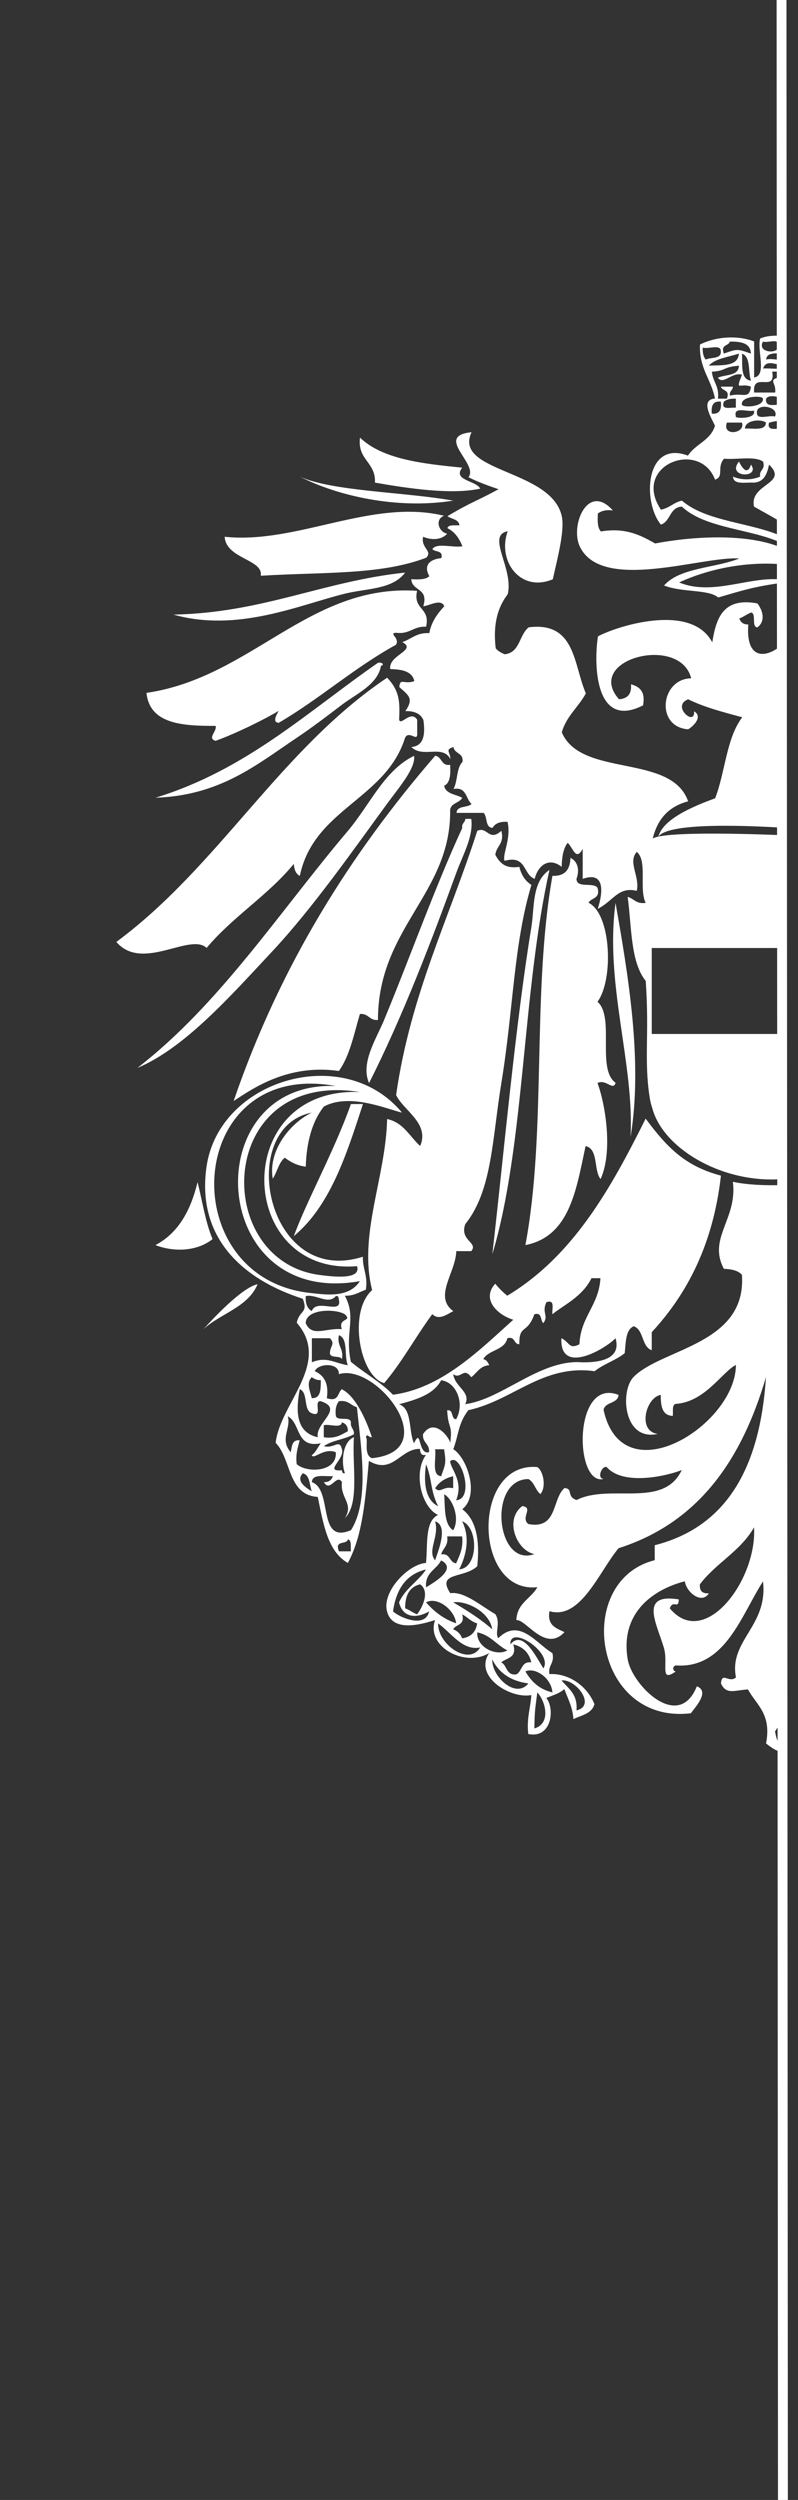
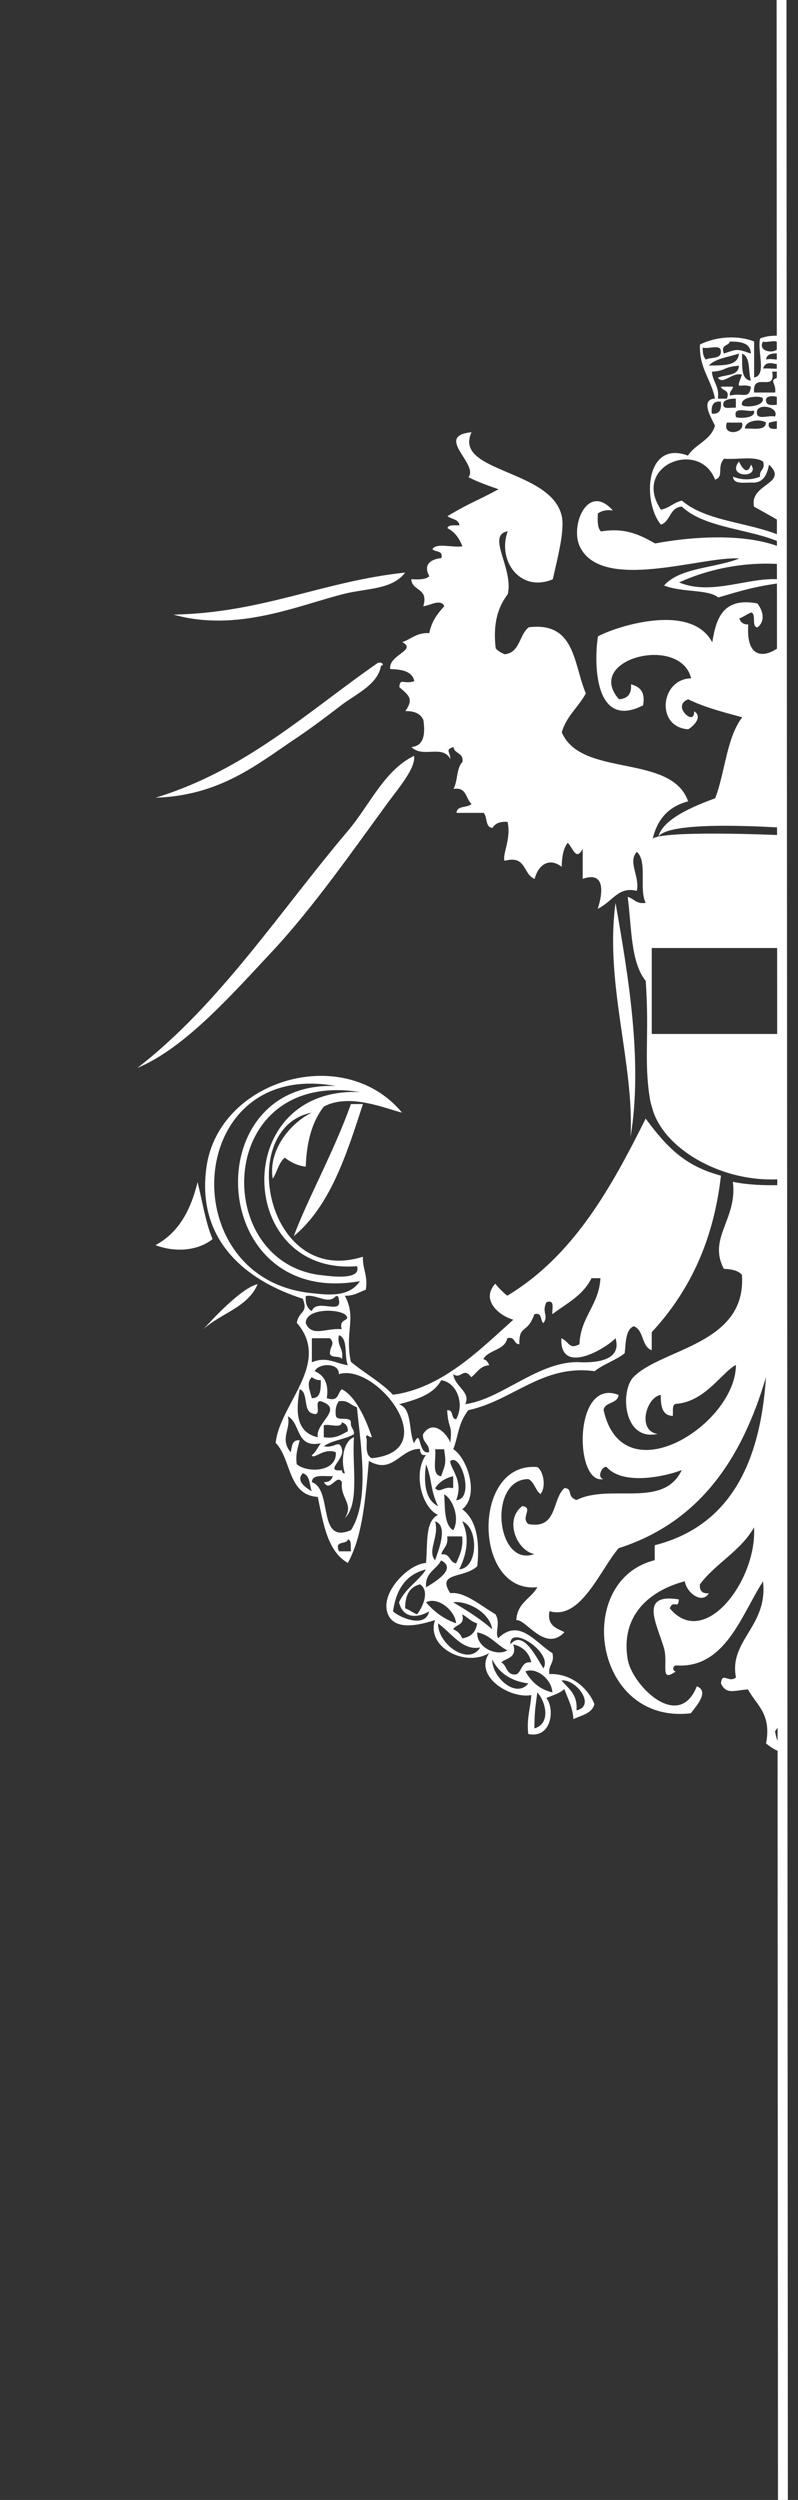
<svg xmlns="http://www.w3.org/2000/svg" fill="none" width="68" height="213" viewBox="0 0 68 213">
  <rect x="0" y="0" width="68" height="213" fill="#333333" stroke="none" />
  <path fill="#fff" d="M66.648 32.44c-.084-.126-.05-.201 0-.277v.277Zm-1.118 3.564c-.193.721.538.528 1.118.486v8.051c-.798-.503-1.647-.948-2.395-1.375-.429-1.954 3-1.937 1.278-3.581-.16.772-.404 1.476-1.278 1.535-.723-.042-1.757.218-1.79-.512.723.31 1.58.31 2.311 0-.101-.612.471-.553.252-1.275-.689-.503-2.236-.151-3.328-.252-.656.746.042 1.51-.765 1.786-1.319-3.472-7.136-1.224-4.614 2.558.723-.134 1.093-.621 1.79-.772 2.067 1.803 5.883 1.853 8.547 3.053v.587c-2.505-1.224-6.589-1.25-8.547-3.128-1.059.05-.958 1.258-1.79 1.535-1.597-1.921-1.345-7.255 2.303-5.879.63-.998 1.95-1.292 2.303-2.558-.328-.679-1.278-2.214 0-2.306-.319-1.644-1.361-2.566-1.278-4.604 1.387-.688 3.211-.805 4.614-.26v3.07c1.109-.176.235-2.323.513-3.321.563-.243 1.261-.268 1.883-.227v.503c-.067.042-.101.117-.092.235-.109.218-.05.369.092.47v.302c-.664-.034-1.328-.075-1.37.512.336-.109.916.025 1.37.042v.419c-.563 0-1.37-.512-1.631.302.328-.034 1.084.042 1.631.017v.243h-.857c.336 1.845-1.714-.059-1.538 1.786h1.79c.126-.805-.605-1.048.261-1.275v1.275c.135-.034.244-.042.345-.042v.562c-.588-.293-1.546-.335-1.37.252.084.445.807.26 1.37.227v.252c-.294.067-.487.235-.345.545 0 .109.143.201.345.26v.419c-.328-.117-.773 0-1.118.092l-.008-.008Zm-.513-6.902c-.588 1.015 1.572 1.132 1.278.26.042-.554-.908-.117-1.278-.26Zm1.025 6.391c.403-.881-1.715-1.216-1.538-.26.034.562 1.084.109 1.538.26Zm-2.824-1.023c.05.285 1.899.218 1.79-.512-.05-.285-1.899-.218-1.79.512Zm2.051 1.535c-.344-.31-1.765-.26-1.79.512.723-.042 1.756.218 1.79-.512Zm-2.563-.512c-.151.151 1.773.26 1.538-.512-.529.159-1.782-.411-1.538.512Zm1.286-3.061c-.261-.763 0-2.046-.765-2.298.05.973-.151 2.197.765 2.298Zm0 .512c-.941-.369-1.353.486-.765-1.023-.857-.243-1.614.914-2.051.26.647-.293 1.756-.117 1.79-1.023-1.395.109-1.059.436-2.303.512.067.872.647 1.224.513 2.298h.765c.294-.805-.403-.621-.513-1.023h1.025c-.008.327-.328.352-.252.763 1.135-.285 1.622.377 1.79-.763Zm-2.051 3.061c-.446 1.224 1.631.931 1.278 0h-1.278Zm-.261-5.879c1.101-.377 1.084-.436 2.303 0-.025-.906-.849-1.032-1.79-1.023-.109.403-.807.218-.513 1.023Zm1.025 4.604v-.763c-.445-.017-.798.059-1.025.26-.261.772.572.453 1.025.512v-.008Zm-2.303-3.581c1.16-.042 2.479.092 2.563-1.023-.891.302-1.992.403-2.563 1.023Zm.252 4.093c.672.075.841-.352.773-1.023-.672-.075-.841.352-.773 1.023Zm-.513-4.604c.446-.235 1.378 0 1.278-.763-.034-.562-1.084-.109-1.538-.26-.017.445.059.797.261 1.023Zm6.497 39.879c-1.849-.101-9.96-.587-10.573.847.252.218 9.228-.092 10.581-.117v9.519H55.537v7.414h11.111v12.144c-4.942.226-10.657-2.692-11.287-6.819-.496-3.204-.017-5.359-.336-9.93-1.303-1.602-1.194-4.604-1.538-7.162.538.151.731.637 1.538.512-.597-1.115.176-3.59-.765-4.344-.79.889.286 2.097 0 3.321-1.58-.386-1.984.856-3.328 1.535.227-.662.975-3.346-1.278-2.558v-2.558c-.58 1.082-.815-.075-1.278-.512-.378.47-.496 1.216-.513 2.046-1.042-.822-1.992-.193-2.303 1.023-1.009-.361-.672-2.055-2.563-1.535-.219-.537.588-1.87.252-3.321-.639-.042-1.067.134-1.278.512-.656-.025-.412-.956-.765-1.275h-2.303c.025-.654.958-.411 1.278-.763-.504-.436-.403-1.476-1.538-1.275.37-.654.244-1.803.765-2.298.118-.805-.689-.679-.765-1.275-.748.226-.286.386-.261 1.023-.698-1.275-2.337-.042-3.328-1.023 1.025-.084 1.21-1.006 1.025-2.298-.235-.537-.756-.78-1.538-.763.756-1.082.261-1.35-.513-2.046.05-.83.446-.184 1.278-.512-.185-.839-1.05-.998-2.051-1.023-.193-1.199 2.328-1.602 1.025-2.298.773-.252 1.219-.83 2.303-.763.185-1.006.714-1.677 1.278-2.298-.302-.688-1.336 0-1.79 0 .479-1.585-.967-1.25-1.025-2.298.63.034 1.236.042 1.538-.26-.521-.931.042-1.443 1.025-1.535.176-.688-.529-.495-.765-.763.353-.587 1.782-.092 2.563-.252-.277-.663-.647-1.233-1.278-1.535.076-.344.639-.21 1.025-.252-.076-.528-.681-.512-1.025-.772 1.95-1.174 2.547-1.308 4.354-2.298-.891-.302-1.773-.621-2.563-1.023.899-1.132-2.958-3.514.261-3.833-1.605 3.439 6.816 3.128 7.69 7.162.269 1.25-.403 3.707-.765 5.367-2.773 1.166-4.757-1.585-3.841-4.093-1.866.344.529 3.179 0 5.367-.815 1.065-1.278 2.474-1.025 4.604.185.235.462.386.765.512 1.319-.134 1.227-1.669 2.051-2.298 4.009-.503 3.807 3.195 4.866 5.628-.622 1.166-1.656 1.929-2.051 3.321 1.656 3.892 9.338 1.77 10.766 5.879-1.689.445-2.647 1.543-3.042 3.279h.462c.135-1.669 2.958-2.835 4.883-3.539.857-2.206.967-5.175 2.311-6.902-1.614-.436-3.244-.856-4.614-1.535-.227.109-.462.226-.513.512-.176.612 1.076 1.619 1.025.512.807.495-.16 1.35-.513 1.535-2.807-.201-2.353-4.302.261-4.344-.933-3.757-9.169-1.644-6.152 1.786.723-.05 1.093-.445 1.025-1.275.74.201 1.244.629 1.025 1.795-4.16 2.122-4.194-3.648-3.841-5.879 1.454-.805 7.926-2.952 9.741.512.328-2.063.916-3.858 3.841-3.321.487.621.706 1.518 0 2.046-.529-.067-.067-1.124-.513-1.275-.378.134-.647.377-1.025.512.109.31.328.52.765.512-.227 3.044 1.521 2.927 2.908 1.702.403-.361.017-.973.076-1.568.168-1.652-.076-3.69-.076-3.69-2.378.327-3.337.629-5.471 1.258-.815-.713-3.068-.411-4.614-1.023 1.362-1.543 4.337-1.468 6.404-2.298-3.026-.252-11.716 2.919-13.582-1.023-.849-1.786.681-5.485 2.816-3.07-.597-.084-.983.042-1.278.252-.034.629-.042 1.233.261 1.535 2.017-.336 3.278.252 4.614 1.023 3.421-.646 7.984-.864 10.859.394v1.384c-2.975-.26-6.203.336-8.808 1.543 2.874 1.191 6.085-.587 8.808-.235v.26s.319 1.862.235 3.481c-.034.679.219 1.384-.235 1.778v15.667l-.042-.059ZM66.648 146.643c-.21.285-.412.571-.605.881.101.503.193 1.015.605 1.216v.512c-.471 0-1.008-.428-1.37-.705.487-2.533-.824-3.271-1.538-4.604-1.135.058-1.849.486-2.303-.512.084-1.04.672.009 1.278-.511-.622-3.154 2.748-4.37 2.303-8.186-1.857 2.885-3.227 7.464-7.43 7.162-.319.067-.261.512 0 .512-1.429 1.006-.605-.671-1.025-2.046-.656-2.156-2.076-4.622 1.278-4.093-.025.906-.471-.025-.765.763 2.95 3.564 7.447-2.39 7.178-6.902-1.135 2.021-3.261 3.052-4.614 4.856-.05.553.21.813.765.763-.588.964-1.908-.051-2.051-1.023-3.001.788-5.497 2.91-4.866 6.65.361 2.189 4.345 6.198 5.892 2.298 1.135.445-.143 1.787-.513 2.298-8.321.982-10.01-11.313-3.076-13.041v-1.275c6.329-1.61 8.993-6.886 9.48-14.325-2.051 6.995-5.698 12.388-12.556 14.577-1.622 1.912-3.236 6.156-5.892 5.367-.218 1.241.597 1.451 1.278 1.787-1.656 1.761-3.286-1.133-4.101-1.024.059-1.476 1.252-1.82 1.79-2.809-5.463.595-5.631-10.727 0-10.232.521.344.773 1.711.261 2.298-.437-.327-.513-1.023-1.025-1.275-3.479.008-2.765 7.573.513 6.391-1.538-.302-2.58-2.961-1.025-4.093.983.143-.193.99.513 1.535 2.513.461 1.984-2.114 3.076-3.07.773.059.135.713 1.025 1.023 2.858-1.442 7.404.78 8.968-2.557-1.16.469-4.959 1.4-6.404-.26-.412-.11-.857.956-.261 1.023-2.496.604-2.614-8.697 1.278-7.163-.076.78-1.143.562-1.278 1.275 1.622 7.389 11.287 1.233 11.279-3.833-1.185.613-2.639 3.162-5.127 3.322-.345.075-.21.637-.252 1.023-.908-.025-1.034-.847-1.025-1.787-1.244.185-2.042 3.078-.261 3.322-2.933.654-3.227-3.665-2.051-4.856 2.412-2.441 9.649-2.751 9.228-8.698-.319-.369-.882-.486-1.538-.511-1.395-2.625 1.177-4.244.765-7.414 1.177.251 2.706.327 4.194.277v45.649l.008.025Z" />
  <path fill="#fff" d="M63.992 39.586c.849 1.174-2.126 1.132-1.025-.26.227.453.706 1.266 1.025.26ZM38.366 122.934c.21-1.644-.176-1.124-.261-2.776.588-.075.286.738.765.763.765-1.375 0-3.17-1.278-3.321-.655 1.225-2.11 1.644-3.589 2.046 1.151.386.79 2.282 1.278 3.322.655-1.418.294 1.006 1.278.763.067-.747-.58-.789-.513-1.535.983-1.51 2.303.386 2.311.73l.008.008Zm23.062-22.728c-.656 5.745-2.816 9.972-5.892 13.301v1.535c-.882-.31-.655-1.736-1.538-2.046-.706.318-.664 1.384-.765 2.298-.756.612-1.807.922-2.563 1.534-4.446-.612-6.951 2.5-10.766 3.322-.891 1.191-.798 2.046-1.278 3.321 1.219.78 2.244 3.967.765 5.116 1.168.88 1.513 2.583 1.278 4.856-1.135 1.073-3.496.461-2.303 2.298 1.21-.176 2.673 1.124 3.841 1.786.487.755-.076 1.585.252 2.047 1.807-1.77 3.219.444 4.614 1.274.202.889-.378.982-.261 1.787 1.605-.093 3.194.964 3.841 2.558-.21.813-1.101.947-1.79 1.274-.067-1.039-.479-1.736-.773-2.557-.395.369-1.0.536-1.538.763.731.872.496 3.472-1.538 3.069-.151-1.35.193-2.197.261-3.321-1.765.352-4.934-1.577-3.589-3.581-2.026 1.241-5.404-.495-4.614-2.81-1.151.369-3.656 1.091-4.101-.771-.412-1.703 1.849-4.001 3.328-4.093.168-1.535-.126-3.531 1.025-4.093-1.387-.629-2.143-3.564-1.025-5.116-.437.093-.487-.201-.513-.511-1.698-.025-2.303 2.231-4.354 1.023-.345 3.967-.639 6.55-1.79 8.697-1.74-.99-2.093-3.363-2.563-5.628-2.58-.151-2.236-3.228-3.589-4.604.361-3.355 4.782-6.785 1.799-10.232.202-1.073 1-.788.513-2.046-5.009-1.602-9.085-5.116-8.203-11.255 1.076-7.439 11.708-10.576 16.658-4.604-1.261-.293-4.488-1.711-6.665-.512-.975 1.241-1.471 2.969-1.538 5.116-.765-.092-1.303-.403-1.79-.763-.521.411-.647 1.233-1.025 1.786-.395-2.357 1.429-4.705 3.328-5.628-6.488 1.275-3.917 14.912 4.354 12.279-.034 1.056.445 1.601.252 2.809-.572.201-1.0.537-1.79.512 1.025 1.904-.025 3.053.513 5.627 1.16.973 2.547 1.72 3.589 2.81 4.144-.545 7.362-3.791 10.254-6.391-1.269-.369-2.774-1.702-1.538-3.069.303.377.647.721 1.025 1.023 5.597-3.363 8.816-9.108 11.792-15.088 1.908 2.583 3.446 4.059 6.404 4.856l.008.042Zm-12.052 15.859c1.336.051 3.648-.1 3.076-2.046-.916.948-4.765 3.178-4.614 0 .698.319.639.99 1.538.511.101-2.365 1.656-3.296 1.79-5.627h-.765c-.765 1.577-2.412 2.315-3.328 3.07-.059-.453.261-1.284-.513-1.024-.429.914.227 1.124-.261 1.787-.277-.235-.076-.948-.765-.763-.605 1.736-1.311.838-1.278 2.557-.513 0-.328-.696-1.025-.511-.227 1.048-1.597.964-2.051 1.786.286.051.403.285.513.512-.798.05-1.051.662-1.538 1.023-.672-.922-.866.227-1.538-.26.16 1.124 1.538 1.51 1.025 2.558 3.11-.419 6.245-3.699 9.741-3.581l-.008.008Zm-.252 29.664c1.698-.402-.034-2.683-1.278-2.558.58.697 1.395 1.166 1.278 2.558Zm-2.816-3.581c.84-1.35-2.9-3.782-2.816-2.046 1.093-1.317 2.244 1.191 2.816 2.046Zm-.773 5.116c1.412-.394.992-2.264.252-3.069-.168 1.342-.227 1.417-.252 3.069Zm-.765-4.856c.504.864 1.194 1.535 2.303 1.787-.076-1.208-1.462-2.173-2.303-1.787Zm-.773.252c.513-.26.403-1.132 1.278-1.023-.193-.822-.706-1.334-1.538-1.535.344 1.191-.572 1.132-1.025 1.535.513.251.403 1.132 1.278 1.023h.008Zm-2.051-1.275c-.051 1.468 2 3.388 3.076 2.046-1.504-.201-2.513-.905-3.076-2.046Zm-1.278-2.306c-.084 1.291 1.664 2.08 2.563 1.534-.916-.452-1.429-1.308-2.563-1.534Zm.252 1.283c-1.504.319-2.454-1.241-3.589-2.046-.042 1.778 2.631 3.665 3.589 2.046Zm-1.538-.772c.74-.109 1.168-.536 1.278-1.274-.529-.151-.824-.537-1.278-.772.269.956-.538.822-.765 1.275.37.142.622.402.765.763v.008Zm-.252-5.879c1.656-.117 1.647-3.581.252-4.093.824 1.669.118 3.363-.252 4.093Zm-.261-.511c.277-.663.622-1.25.513-2.298h-1.278c.126.805-.361.998-.513 1.534.807-.117.672.688 1.278.764Zm-.252 3.321c1.185.696 2.337 1.425 3.328 2.298-.235-1.518-2.244-2.474-3.328-2.298Zm.252-8.697c1.639-.109.378-4.16-.513-3.322.084.738 1.16 1.695.513 3.322Zm-.252 2.558c.588-.973 0-2.625-.765-3.07.076 1.199-.017 2.575.765 3.07Zm0-3.582v-1.023c-.698.16-1.202.503-1.538 1.023.454.478.647-.209 1.538 0Zm-1.025-1.023c.353-1.048.446-1.023.252-2.298h-.765c.109.831-.336 2.214.513 2.298Zm-1.286 9.469c.58-.369 2.74-1.568 1.278-2.298-.387.805-1.387 1.006-1.278 2.298Zm0 1.275c.672.78 1.488 1.417 2.563 1.786-.126-1.166-1.614-2.298-2.563-1.786Zm.773-3.581c.202-.671 1.193-2.927 0-3.322.37 1.317-.706 2.516 0 3.322Zm.252-4.605c-.689-1.417-.479-2.206-1.025-3.581-.193 1.359-.168 2.977 1.025 3.581Zm-1.79 9.209c.513-.663 1.084-1.979.261-2.558-.899.21-1.286.931-1.278 2.046.378.135.647.378 1.025.512h-.008Zm-2.051-.252c.572.529 2.757 1.476 3.076 0-1.093.629-2.236.554-2.563-.763.521-1.191 1.631-1.786 2.303-2.809-1.723.41-2.555 1.71-2.816 3.581v-.009Zm-1.799-13.05c6.219-.645.37-8.16-2.816-7.162.051-1.031-1.79-.931-2.051-.252.765.344 1.219 1.007 1.025 2.298 1.034.353.908-.461 1.278-.763 1.362.688 2.269 3.187 2.563 4.093-.286.025-.403-.369-.513 0 .235.168-.227 1.485.513 1.786Zm-1.79 6.14c1.614-2.508.857-7.104.513-10.484-.538-.151-.731-.637-1.538-.512-.218.294-.336.688-.252 1.275.16.445 1.219-.017 1.278.512-.059.486.286.562.261 1.023-.748.445-1.883.512-2.563 1.023.908.227 1.319-.654 1.538.26.261.864-1.58 1.938 0 1.787.017.159.042.302.252.251-.344-.931-.193-2.692.773-3.069-.185 2.373.513 5.627-.773 6.902.782-1.266-.42-1.686-.252-3.07-.454-.78-1.009.948-1.538 0 .437.017.655-.192.765-.511-.723.042-1.757-.218-1.79.511 1.824.638.412 5.343 3.328 4.093v.009Zm.513-22.502c-10.304.847-10.825-15.306.261-14.836-12.313-1.962-12.733 14.501-3.328 15.6.798.092 3.479.478 3.076-.772l-.008.009Zm-1.538 24.296h1.025c-.042-.385.092-.947-.252-1.023-.101.495-1.177.025-.765 1.023h-.009Zm.765-10.232c.017-.436-.193-.654-.513-.763-.034.562-1.084.109-1.538.252v1.023c1.0.151 1.488-.218 2.051-.512Zm0-5.627c-.336-.772.059-2.273-.765-2.558-.185.948.437 1.099.261 2.046-.16-.352-.983-.042-1.025-.511.025-.638.479-.789 0-1.275h-1.538v2.046c1.286-.511 1.874.059 3.076.26l-.008-.008Zm-.513-3.07c-.336-1.006.941-.62.252-1.274-.857-.504-3.337-.437-3.328.763.538 1.224 1.673.394 3.076.511Zm-2.563-1.534c.403-1.141 2.664.394 2.303-1.024-.017-.159-.042-.302-.252-.26-.63.772-1.673-.193-2.563 0-.042.638.135 1.065.513 1.275v.009Zm4.101-2.558c-12.993 2.323-13.918-17.126-2.051-16.623-12.901-2.365-13.952 16.472-2.051 17.646 1.093.109 3.16.461 4.101-1.023Zm-5.379 15.599c.866.763 3.463.688 3.328-1.023-1.034-.411-1.874.662-2.051.26.345-.252.513-.68.773-1.023-2.16.453-1.689-1.72-2.816-2.298.311 1.04-.723 1.912.252 3.069.109-.486.092-1.098.765-1.023-.151.612-.37 1.166-.252 2.046v-.008Zm1.79-2.298c-.227-1.241 2.286-2.407.261-3.07-.681-.083.244 1.435-.773 1.024-.748-.277-.277-1.77-1.025-2.047-.353 1.929-.311 3.682 1.538 4.093Zm.261-4.864c-.353.008-.563-.118-.773-.252-.504.487-.126 1.208 0 1.786.79.026.765-.771.773-1.534Zm-.773 9.468c-.202-.57-.151-1.383-.765-1.534-.63.662.277 1.232.765 1.534Z" />
  <path fill="#fff" d="M52.452 76.932c1.042 5.963 2.353 13.486 1.278 19.952.328-6.324-2.21-13.05-1.278-19.952Z" />
-   <path fill="#fff" d="M52.453 92.272c-.235.696-.798-.361-1.538 0 .74 2.03 1.286 5.971.261 8.185-.605-.754-.16-2.566-1.278-2.809-.798 3.724-1.345 7.691-5.127 8.437 1.832-9.771.529-21.403 2.303-31.459.782.017 1.488-.235 1.538-1.535.698.344.756 1.141.513 1.786 0 .847 1.446.26 1.79.763.269.956-.538.83-.765 1.275 1.95.965 2.143 6.567.765 8.437 1.496 1.317-.101 5.728 1.538 6.902v.017ZM45.283 78.978c.269-1.652.025-3.866 1.538-4.856-2.328 10.383-2.093 23.475-4.866 32.733.958-8.395 1.984-19.7 3.328-27.878ZM44.258 73.863c.16.696.504 1.199 1.025 1.535-1.521 5.066-1.53 10.593-2.563 16.883-.782 4.78-.782 9.175-3.076 12.019-.496 1.417 1.135 1.551.513 2.298h-1.278c-.034 1.82-1.967 3.866-.252 5.116-.513.243-1.219.83-1.79.251-1.412 1.912-2.572 4.085-4.101 5.879-2.076-.562-3.101-6.089-1.025-7.925-1.193-4.705 1.16-9.561 1.278-14.576 1.404.302 1.916 1.493 2.816 2.298.824-1.937-1.42-3.011-2.051-4.344 1.227-8.58 4.538-15.079 6.917-22.51.874-.403.975.965 2.051 0 .277 1.132-.437 1.275-.513 2.046.361.662.824 1.216 2.051 1.023v.008ZM40.157 69.77c.202 1.501-.714 3.053-1.278 4.604-2.143 5.888-4.589 12.287-7.43 17.906-.748-1.711.605-3.74 1.278-5.367 2.194-5.292 4.32-11.289 6.665-16.371-.076-.411.244-.436.261-.772h.513-.008ZM39.383 39.846c-.84 1.09 1.185 1.09 1.538 1.786-2.437.537-6.135-.017-8.968-.512.076-1.778-1.513-1.904-1.277-3.833 1.916 1.837 5.287 2.223 8.716 2.558h-.009ZM39.383 67.975c-.227.453-.941.419-1.025 1.023.101 7.129-6.152 10.022-6.152 17.906-.748.067-.79-.579-1.538-.512-.504 1.711-.866 3.573-1.79 4.856-4.295-.612-7.27 1.443-8.968 2.558 3.959-11.565 9.976-21.076 17.171-29.413.605.075.479.889 1.278.772.042.805.009 1.543-.513 1.786.143.713.992.713 1.538 1.023ZM37.845 43.938c-.807.31-.487 1.375.261 1.535-.496.545-1.336.562-2.051.26-.218.964.849 1.199.261 1.786-3.891 1.484-8.682 1.208-14.095 1.535.235-1.401-2.967-1.434-3.076-3.321 6.169.654 12.548-3.288 18.709-1.786l-.008-.008ZM35.542 50.329c-.378 1.661 1.151 1.409.765 3.07-1.093-.067-1.378.671-2.563.512-.664.059.353.436 0 1.023-3.58 1.971-6.497 4.604-9.993 6.651-.639-.042-.076-.864 0-1.023-1.025.629-3.538 1.895-5.379 2.558-.748-.218.151-.822 0-1.275-2.925.017-5.614-.193-5.892-2.81 8.959-1.308 13.876-9.309 23.071-8.697l-.008-.008ZM38.618 42.655c-4.782.763-9.85-.403-13.069-2.046 2.757 1.258 8.943 1.308 13.069 2.046ZM35.542 62.347c.118 1.048-.647-.201-1.025.512-1.647 5.259-7.783 6.047-8.968 11.767-.345-.168-.479-.545-.513-1.023-2.185 2.675-5.219 4.512-7.43 7.162-1.404-1.333-5.497 2.063-7.69-.512C18.649 73.796 23.894 63.849 32.987 57.743c1.126 1.174 1.076 2.18 1.025 3.581.143.554.992-.864 1.538 0v1.023h-.008Z" />
  <path fill="#fff" d="M35.282 64.394c.16 1.048-1.294 2.709-2.303 4.093-2.824 3.858-6.303 8.848-9.741 12.53-3.614 3.866-7.497 8.278-11.531 9.972 7.018-5.418 12.153-13.368 17.944-20.204 1.874-2.214 3.084-5.149 5.639-6.391h-.008ZM32.206 56.469c.462-.075.521.243.261.252-.269 1.602-2.101 2.39-3.328 3.321-1.219.931-2.513 1.921-3.841 2.81-3.429 2.298-6.53 4.923-12.044 5.116 7.774-2.39 12.968-7.347 18.969-11.507l-.017.008ZM34.517 48.794c-1.093 1.443-3.244 1.325-5.127 1.786-3.95.981-9.136 3.321-14.607 1.786 7.623-.151 12.708-2.835 19.734-3.581v.008ZM29.903 94.066h1.025c-1.404 4.311-2.773 8.656-5.892 11.256 1.126-3.078 3.479-7.314 4.866-11.256ZM21.952 109.415c-.832 1.979-3.152 2.482-4.614 3.832.782-.864 3.261-3.539 4.614-3.832ZM16.834 100.717c.412 1.636.672 3.422 1.278 4.856-1.244.998-3.177 1.158-4.866.512 1.958-1.032 3.009-2.961 3.589-5.368ZM66.673 71.162l.059 9.603H55.537v-9.184c0-.922 11.136-.419 11.136-.419Zm-10.699 16.933h10.674s-.017 12.404-.017 12.362c-5.194.403-10.371-2.742-11.102-6.273-.067-.327-.151-1.233-.176-1.619-.176-1.77.126-4.47.126-4.47h.496Z" />
  <path fill="#fff" d="M66.295 213 66.177 0h.841l.118 213h-.841Z" />
</svg>